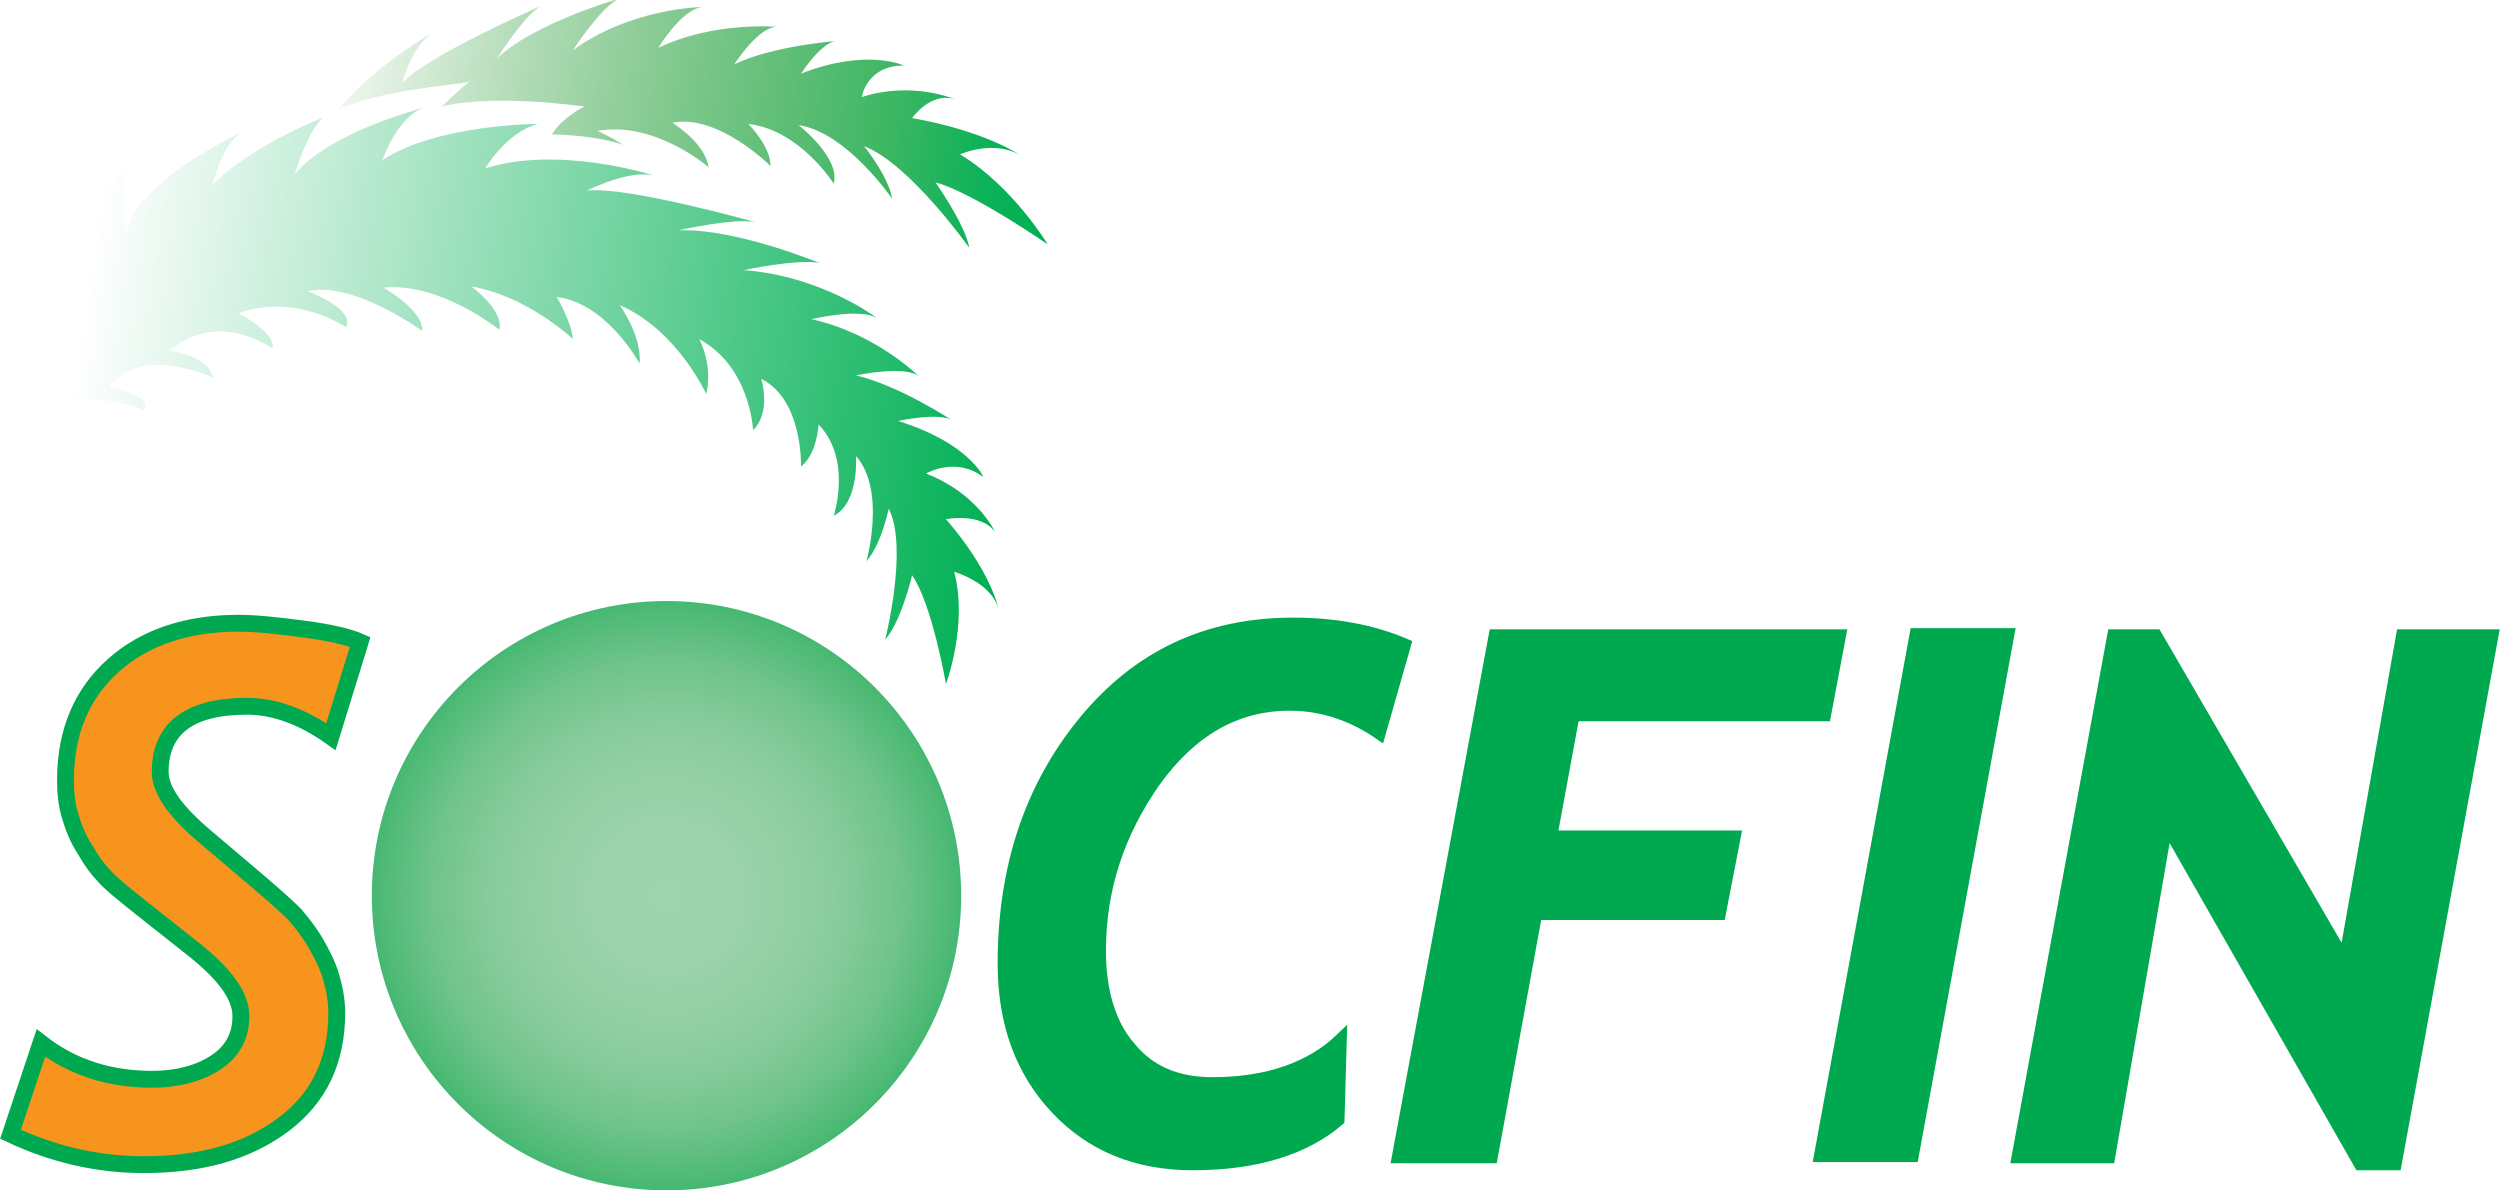
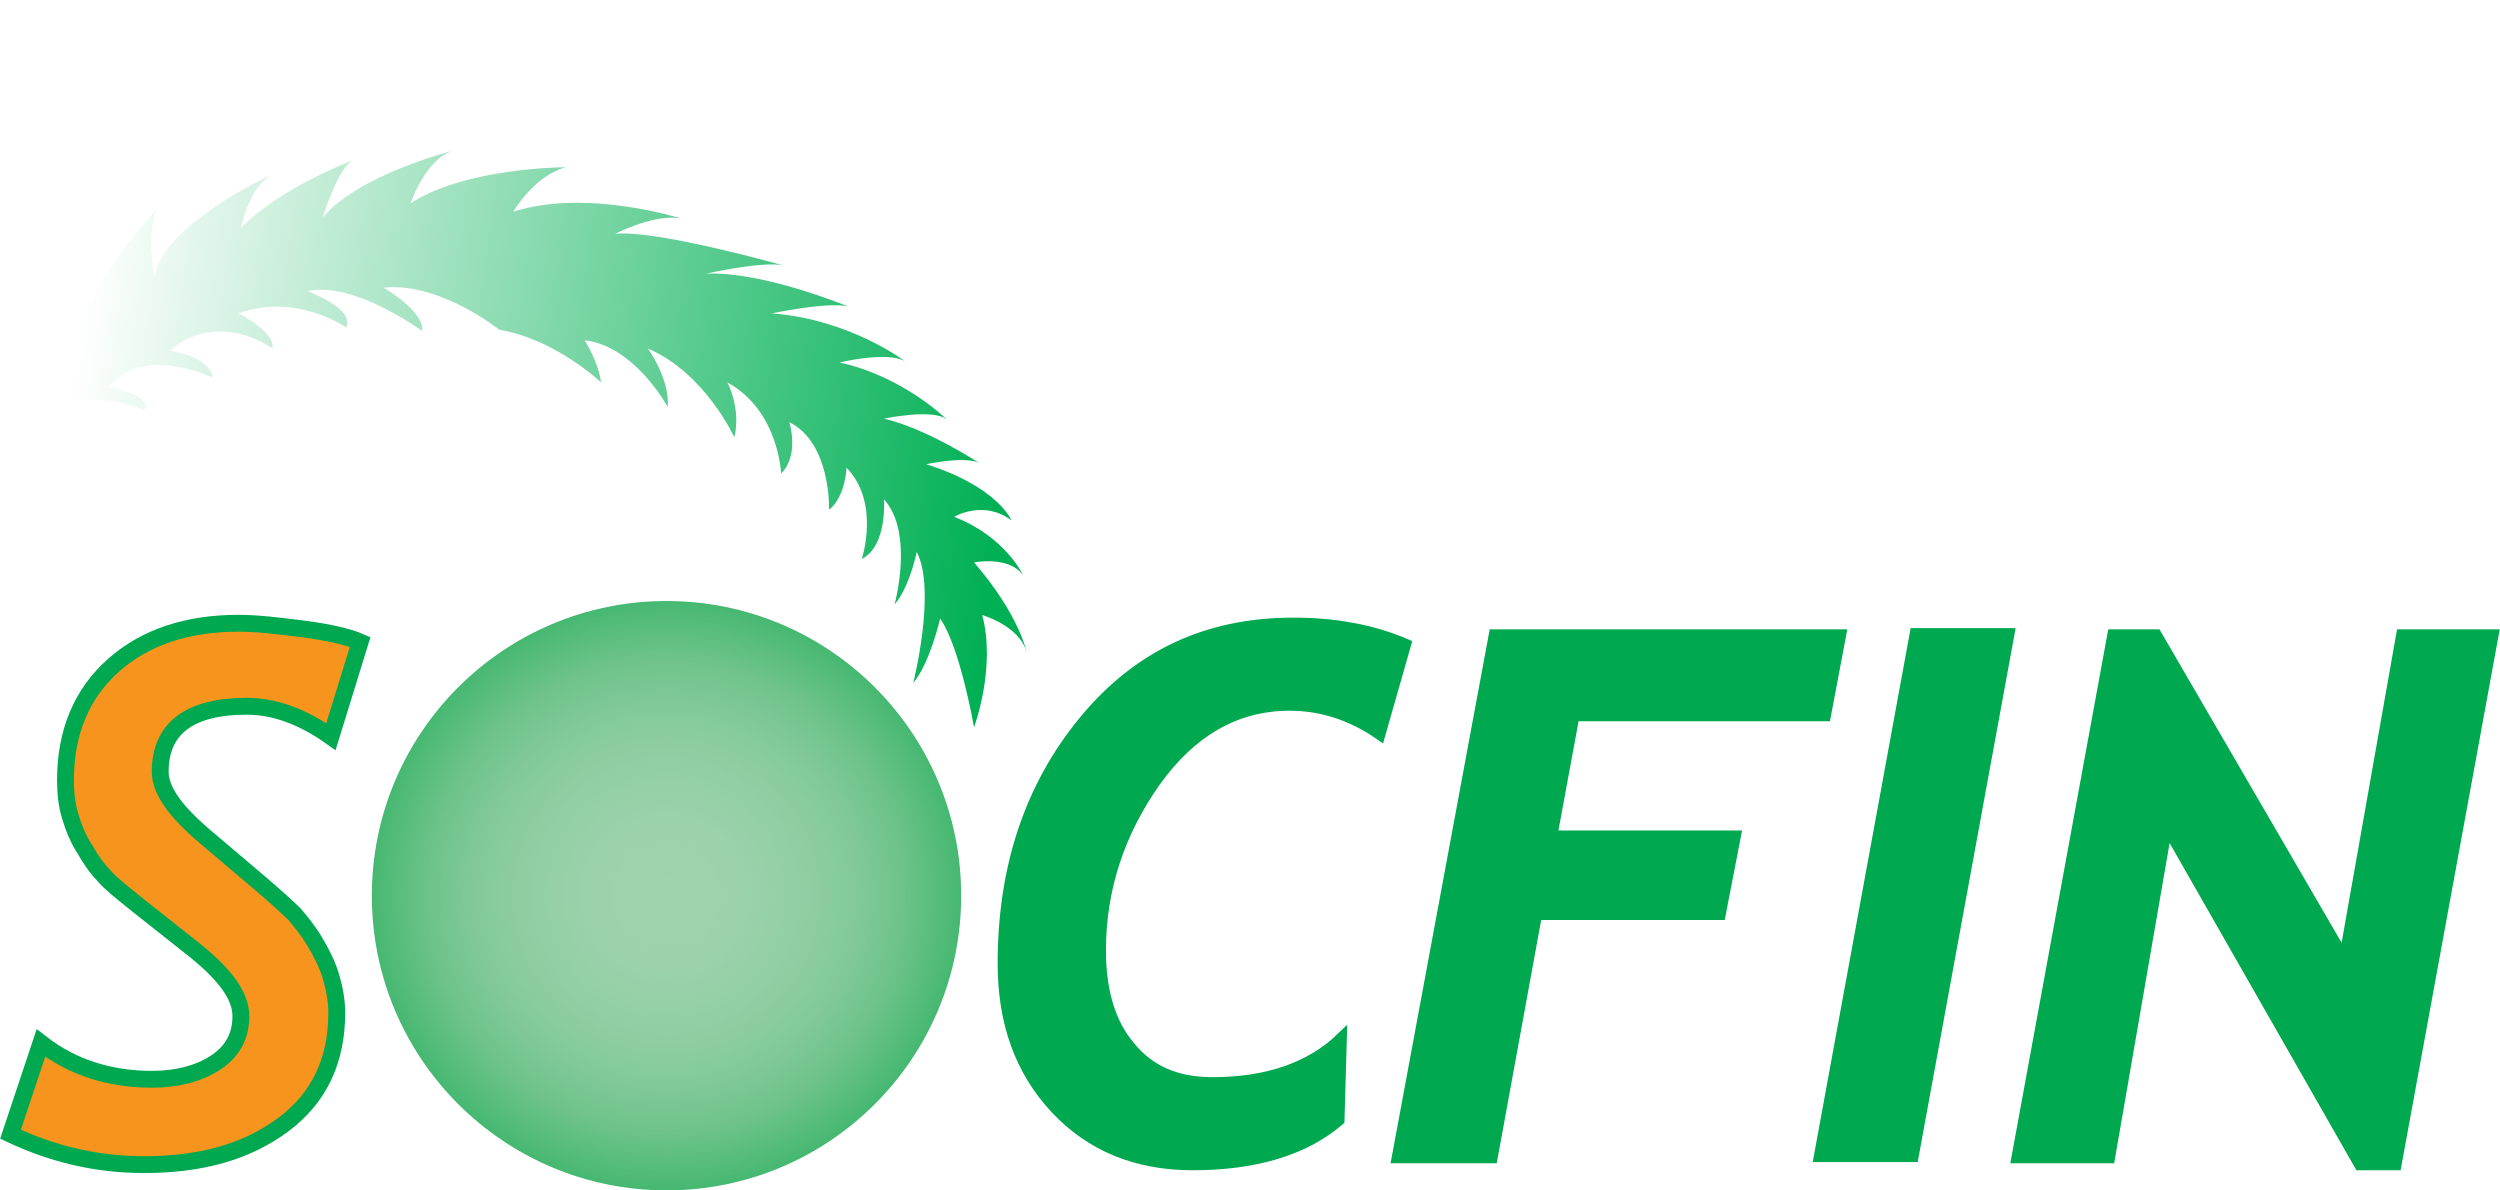
<svg xmlns="http://www.w3.org/2000/svg" version="1.1" id="Layer_1" x="0px" y="0px" viewBox="0 0 213.8 101.8" style="enable-background:new 0 0 213.8 101.8;" xml:space="preserve">
  <style type="text/css">
	.st0{fill:#F7941D;stroke:#00A850;stroke-width:1.442;stroke-miterlimit:10;}
	.st1{fill:#00A850;stroke:#00A850;stroke-width:0.962;stroke-miterlimit:10;}
	.st2{fill:url(#SVGID_1_);}
	.st3{fill:url(#SVGID_00000089572403881476928820000004404357798664352148_);}
	.st4{fill:url(#SVGID_00000170976625607500908860000009561703868315943862_);}
</style>
  <g>
    <path class="st0" d="M28.3,63c-2.4-1.7-4.8-2.6-7.2-2.6c-4.9,0-7.4,1.9-7.4,5.6c0,1.6,1.3,3.4,3.9,5.6l4.6,3.9   c1.4,1.2,2.4,2.1,3,2.7c0.5,0.6,1.1,1.3,1.7,2.3c0.6,1,1.1,2,1.4,3c0.3,1,0.5,2.1,0.5,3.1c0,4.1-1.5,7.3-4.6,9.6   c-3.1,2.3-7,3.4-11.9,3.4c-4,0-7.8-0.9-11.4-2.6l2.6-7.8c2.7,2.1,5.9,3.1,9.5,3.1c2.2,0,4-0.5,5.4-1.4c1.4-0.9,2.2-2.2,2.2-4   c0-1.7-1.3-3.5-3.9-5.6l-4.8-3.8c-1.5-1.2-2.5-2-3-2.6c-0.5-0.5-1.1-1.3-1.6-2.2c-0.6-0.9-1-1.9-1.3-2.9c-0.3-1-0.4-2-0.4-3.1   c0-4.1,1.4-7.4,4.1-9.8c2.7-2.4,6.3-3.6,10.7-3.6c1.5,0,3.3,0.2,5.6,0.5c2.3,0.3,3.9,0.7,4.8,1.1L28.3,63z" />
    <path class="st1" d="M118,62.8c-2.3-1.6-4.9-2.5-7.7-2.5c-4.6,0-8.4,2.2-11.5,6.5c-3.1,4.4-4.7,9.2-4.7,14.5c0,3.4,0.8,6.2,2.5,8.2   c1.7,2.1,4,3.1,7.1,3.1c4.7,0,8.4-1.3,11-3.8l-0.2,7c-2.9,2.5-7.1,3.8-12.5,3.8c-4.8,0-8.7-1.6-11.7-4.8c-3-3.2-4.5-7.3-4.5-12.4   c0-8.2,2.3-15.1,6.9-20.7c4.6-5.6,10.5-8.4,17.9-8.4c3.6,0,6.8,0.6,9.6,1.8L118,62.8z" />
    <path class="st1" d="M156.1,61.2h-21.5l-1.9,10.3h15.7l-1.3,6.7h-15.7l-3.8,20.8h-8.1l8.3-44.7h29.6L156.1,61.2z" />
    <path class="st1" d="M163.6,98.9h-8l8.2-44.7h8L163.6,98.9z" />
    <path class="st1" d="M204.9,99.6h-3.1l-16.5-28.9l-4.9,28.3h-7.9l8.2-44.7h3.7l16.1,27.7l4.9-27.7h7.8L204.9,99.6z" />
  </g>
  <radialGradient id="SVGID_1_" cx="56.977" cy="76.571" r="25.243" gradientUnits="userSpaceOnUse">
    <stop offset="0" style="stop-color:#9DD4AE" />
    <stop offset="0.248" style="stop-color:#9BD2AB" />
    <stop offset="0.447" style="stop-color:#92CFA4" />
    <stop offset="0.629" style="stop-color:#84CA99" />
    <stop offset="0.801" style="stop-color:#6EC38A" />
    <stop offset="0.964" style="stop-color:#4EBA76" />
    <stop offset="1" style="stop-color:#44B871" />
  </radialGradient>
  <circle class="st2" cx="57" cy="76.6" r="25.2" />
  <linearGradient id="SVGID_00000113347917129641817750000007997464874246432701_" gradientUnits="userSpaceOnUse" x1="183.515" y1="-187.841" x2="243.742" y2="-209.781" gradientTransform="matrix(0.881 0.473 -0.473 0.881 -223.775 83.118)">
    <stop offset="5.618000e-03" style="stop-color:#FFFFFF" />
    <stop offset="6.339876e-02" style="stop-color:#EBF5EB" />
    <stop offset="0.26" style="stop-color:#B6DDBA" />
    <stop offset="0.447" style="stop-color:#89CB94" />
    <stop offset="0.62" style="stop-color:#62BF78" />
    <stop offset="0.775" style="stop-color:#3DB663" />
    <stop offset="0.907" style="stop-color:#0DB258" />
    <stop offset="1" style="stop-color:#00B054" />
  </linearGradient>
-   <path style="fill:url(#SVGID_00000113347917129641817750000007997464874246432701_);" d="M28.9,9.4C28.9,9.5,28.8,9.4,28.9,9.4  C32.3,7.7,39.5,7.2,40.1,7c0,0-1.1,0.9-2.3,2.1c4.6-1.1,11.9,0,12.2,0c0,0-1.9,0.9-2.8,2.4c2,0,4.9,0.4,6.1,0.9  c-1.2-0.8-2.2-1.2-2.2-1.2c4.9-0.9,9.5,3.1,9.5,3.1c-0.3-2.1-3.1-3.8-3.1-3.8c3.9-0.8,8.4,3.7,8.4,3.7c0-1.7-1.9-3.6-1.9-3.6  c4.4,0.5,7.3,5.1,7.3,5.1c0.6-2.2-3-5-3-5c4.1,0.6,8,6.3,8,6.3c-0.3-1.9-2.4-4.5-2.4-4.5c3.9,1.5,9,8.7,9,8.7  c-0.4-2.1-2.9-5.6-2.9-5.6c3.1,0.8,9.6,5.3,9.6,5.3s-3-5-7.5-7.7c0,0,2.9-1.3,5.2,0.1c0,0-3-2.1-9.3-3.2c0,0,1.6-2.3,3.7-1.6  c0,0-3.7-1.6-8-0.2c0,0,0.4-2.7,3.6-2.7c0,0-3.2-1.5-8.8,0.7c0,0,1.8-2.8,3.1-2.8c0,0-5.5,0.4-8.8,2c0,0,2.1-3.3,3.7-3.2  c0,0-5.5-0.5-10.2,1.8c0,0,1.9-3.2,3.7-3.5c0,0-6.1,0.1-11,3.7c0,0,2.3-3.6,3.9-4.4c0,0-7.3,2.1-10.4,5.1c0,0,2.4-3.8,3.8-4.5  c0,0-9.9,4.3-11.9,6.6c0,0,0.9-3.5,2.8-4.4C37,2.8,32.1,5.5,28.9,9.4z" />
  <linearGradient id="SVGID_00000006686848519713770900000004251077147017375654_" gradientUnits="userSpaceOnUse" x1="368.683" y1="-191.244" x2="259.65" y2="-188.736" gradientTransform="matrix(-0.993 -0.117 -0.117 0.993 322.247 255.495)">
    <stop offset="0.264" style="stop-color:#FFFFFF" />
    <stop offset="1" style="stop-color:#00B054" />
  </linearGradient>
-   <path style="fill:url(#SVGID_00000006686848519713770900000004251077147017375654_);" d="M0.2,35.7c7.9-3,12.1-0.6,12.1-0.6  c0.9-1.3-3-2-3-2c2.9-3.7,8.9-0.8,8.9-0.8c-0.3-1.9-3.7-2.3-3.7-2.3c4.2-3.6,8.8-0.2,8.8-0.2c0.3-1.4-2.9-3-2.9-3  c4.9-1.8,9.2,1.2,9.2,1.2c0.8-1.6-3.3-3.1-3.3-3.1c3.9-0.9,9.8,3.4,9.8,3.4c0.2-1.7-3.3-3.7-3.3-3.7c4.8-0.5,9.9,3.6,9.9,3.6  c0.4-1.7-2.4-3.7-2.4-3.7c4.8,0.8,8.7,4.5,8.7,4.5c-0.2-1.7-1.4-3.6-1.4-3.6c4.3,0.5,7.1,5.7,7.1,5.7c0.2-2.4-1.7-5-1.7-5  c4.9,2.1,7.4,7.6,7.4,7.6c0.6-2.5-0.6-4.7-0.6-4.7c4.4,2.4,4.6,7.8,4.6,7.8c1.6-1.6,0.7-4.4,0.7-4.4c3.6,1.8,3.4,7.5,3.4,7.5  c1.4-1.1,1.5-3.6,1.5-3.6c2.9,3,1.3,7.8,1.3,7.8c2.2-1.1,1.9-5.1,1.9-5.1c2.6,2.9,0.9,9,0.9,9c1.3-1.5,1.9-4.5,1.9-4.5  c1.7,3.3-0.3,11.2-0.3,11.2c1.4-1.6,2.3-5.5,2.3-5.5c1.7,2.4,2.9,9.3,2.9,9.3s1.9-5.1,0.7-9.6c0,0,3.2,0.9,3.8,3.2  c0,0-0.6-3.2-4.5-7.7c0,0,3-0.6,4.2,1.1c0,0-1.5-3.3-5.9-5c0,0,2.5-1.5,4.9,0.3c0,0-1.2-2.9-7.3-4.8c0,0,3.7-0.8,4.7,0  c0,0-4.5-3-8.3-3.9c0,0,4.3-0.9,5.4,0.1c0,0-3.7-3.7-9.2-4.9c0,0,4.1-1,5.6-0.1c0,0-4.7-3.6-11.4-4.1c0,0,4.7-1,6.5-0.6  c0,0-7.2-3-12.1-2.8c0,0,4.9-1.1,6.6-0.7c0,0-11-3.1-14.4-2.7c0,0,3.5-1.8,5.7-1.3c0,0-8.1-2.6-14.4-0.6c0,0,1.8-3.1,4.5-3.8  c0,0-8.6,0-13.3,3.1c0,0,1.3-3.8,3.6-4.5c0,0-8,2-11.1,5.7c0,0,1.3-4.3,2.6-4.9c0,0-6.2,2.3-9.6,5.8c0,0,0.7-3.4,2.5-4.5  c0,0-9,4.1-9.9,8.6c0,0-0.7-3.4,0.2-5.7c0,0-4.8,5.2-5.5,8c0,0-1.5-1.7-0.1-5.9C5.8,16.2,0.3,24.6,0.2,35.7" />
+   <path style="fill:url(#SVGID_00000006686848519713770900000004251077147017375654_);" d="M0.2,35.7c7.9-3,12.1-0.6,12.1-0.6  c0.9-1.3-3-2-3-2c2.9-3.7,8.9-0.8,8.9-0.8c-0.3-1.9-3.7-2.3-3.7-2.3c4.2-3.6,8.8-0.2,8.8-0.2c0.3-1.4-2.9-3-2.9-3  c4.9-1.8,9.2,1.2,9.2,1.2c0.8-1.6-3.3-3.1-3.3-3.1c3.9-0.9,9.8,3.4,9.8,3.4c0.2-1.7-3.3-3.7-3.3-3.7c4.8-0.5,9.9,3.6,9.9,3.6  c4.8,0.8,8.7,4.5,8.7,4.5c-0.2-1.7-1.4-3.6-1.4-3.6c4.3,0.5,7.1,5.7,7.1,5.7c0.2-2.4-1.7-5-1.7-5  c4.9,2.1,7.4,7.6,7.4,7.6c0.6-2.5-0.6-4.7-0.6-4.7c4.4,2.4,4.6,7.8,4.6,7.8c1.6-1.6,0.7-4.4,0.7-4.4c3.6,1.8,3.4,7.5,3.4,7.5  c1.4-1.1,1.5-3.6,1.5-3.6c2.9,3,1.3,7.8,1.3,7.8c2.2-1.1,1.9-5.1,1.9-5.1c2.6,2.9,0.9,9,0.9,9c1.3-1.5,1.9-4.5,1.9-4.5  c1.7,3.3-0.3,11.2-0.3,11.2c1.4-1.6,2.3-5.5,2.3-5.5c1.7,2.4,2.9,9.3,2.9,9.3s1.9-5.1,0.7-9.6c0,0,3.2,0.9,3.8,3.2  c0,0-0.6-3.2-4.5-7.7c0,0,3-0.6,4.2,1.1c0,0-1.5-3.3-5.9-5c0,0,2.5-1.5,4.9,0.3c0,0-1.2-2.9-7.3-4.8c0,0,3.7-0.8,4.7,0  c0,0-4.5-3-8.3-3.9c0,0,4.3-0.9,5.4,0.1c0,0-3.7-3.7-9.2-4.9c0,0,4.1-1,5.6-0.1c0,0-4.7-3.6-11.4-4.1c0,0,4.7-1,6.5-0.6  c0,0-7.2-3-12.1-2.8c0,0,4.9-1.1,6.6-0.7c0,0-11-3.1-14.4-2.7c0,0,3.5-1.8,5.7-1.3c0,0-8.1-2.6-14.4-0.6c0,0,1.8-3.1,4.5-3.8  c0,0-8.6,0-13.3,3.1c0,0,1.3-3.8,3.6-4.5c0,0-8,2-11.1,5.7c0,0,1.3-4.3,2.6-4.9c0,0-6.2,2.3-9.6,5.8c0,0,0.7-3.4,2.5-4.5  c0,0-9,4.1-9.9,8.6c0,0-0.7-3.4,0.2-5.7c0,0-4.8,5.2-5.5,8c0,0-1.5-1.7-0.1-5.9C5.8,16.2,0.3,24.6,0.2,35.7" />
  <g>
    <image style="overflow:visible;" width="4725" height="4742" id="Carte_monde" transform="matrix(1.040600e-02 0 0 1.040600e-02 32.215 51.328)">
	</image>
  </g>
</svg>